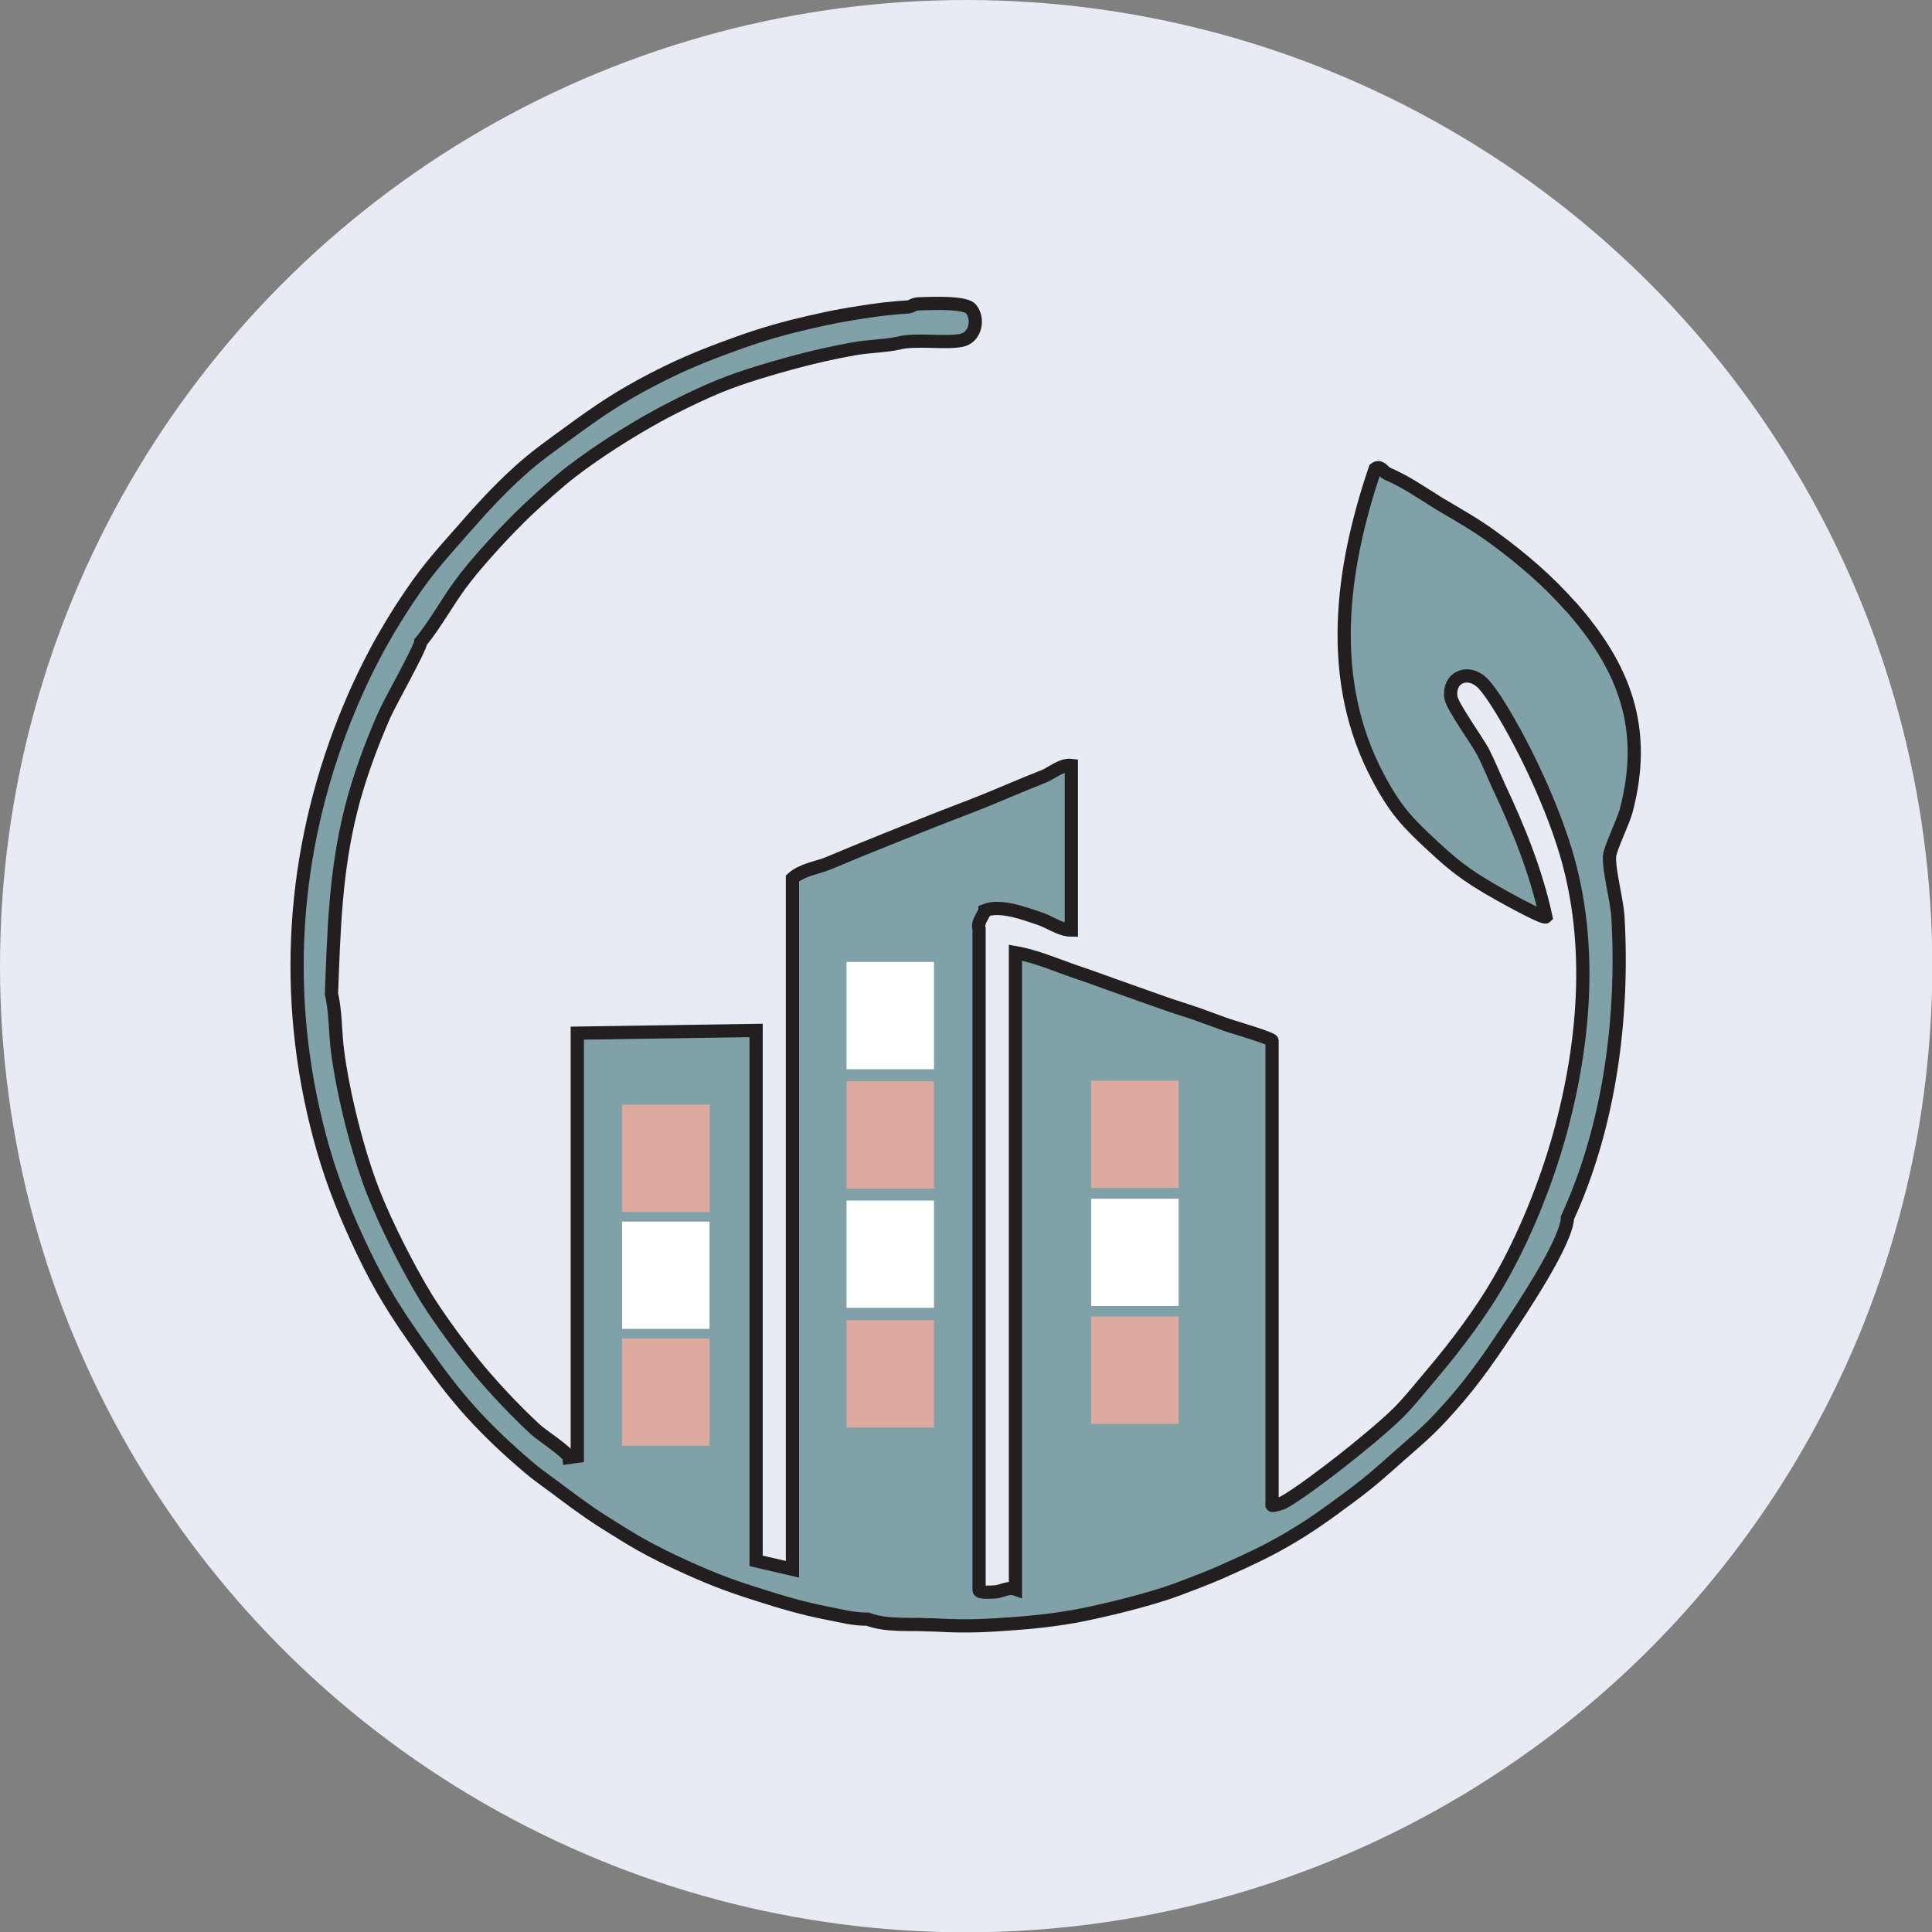
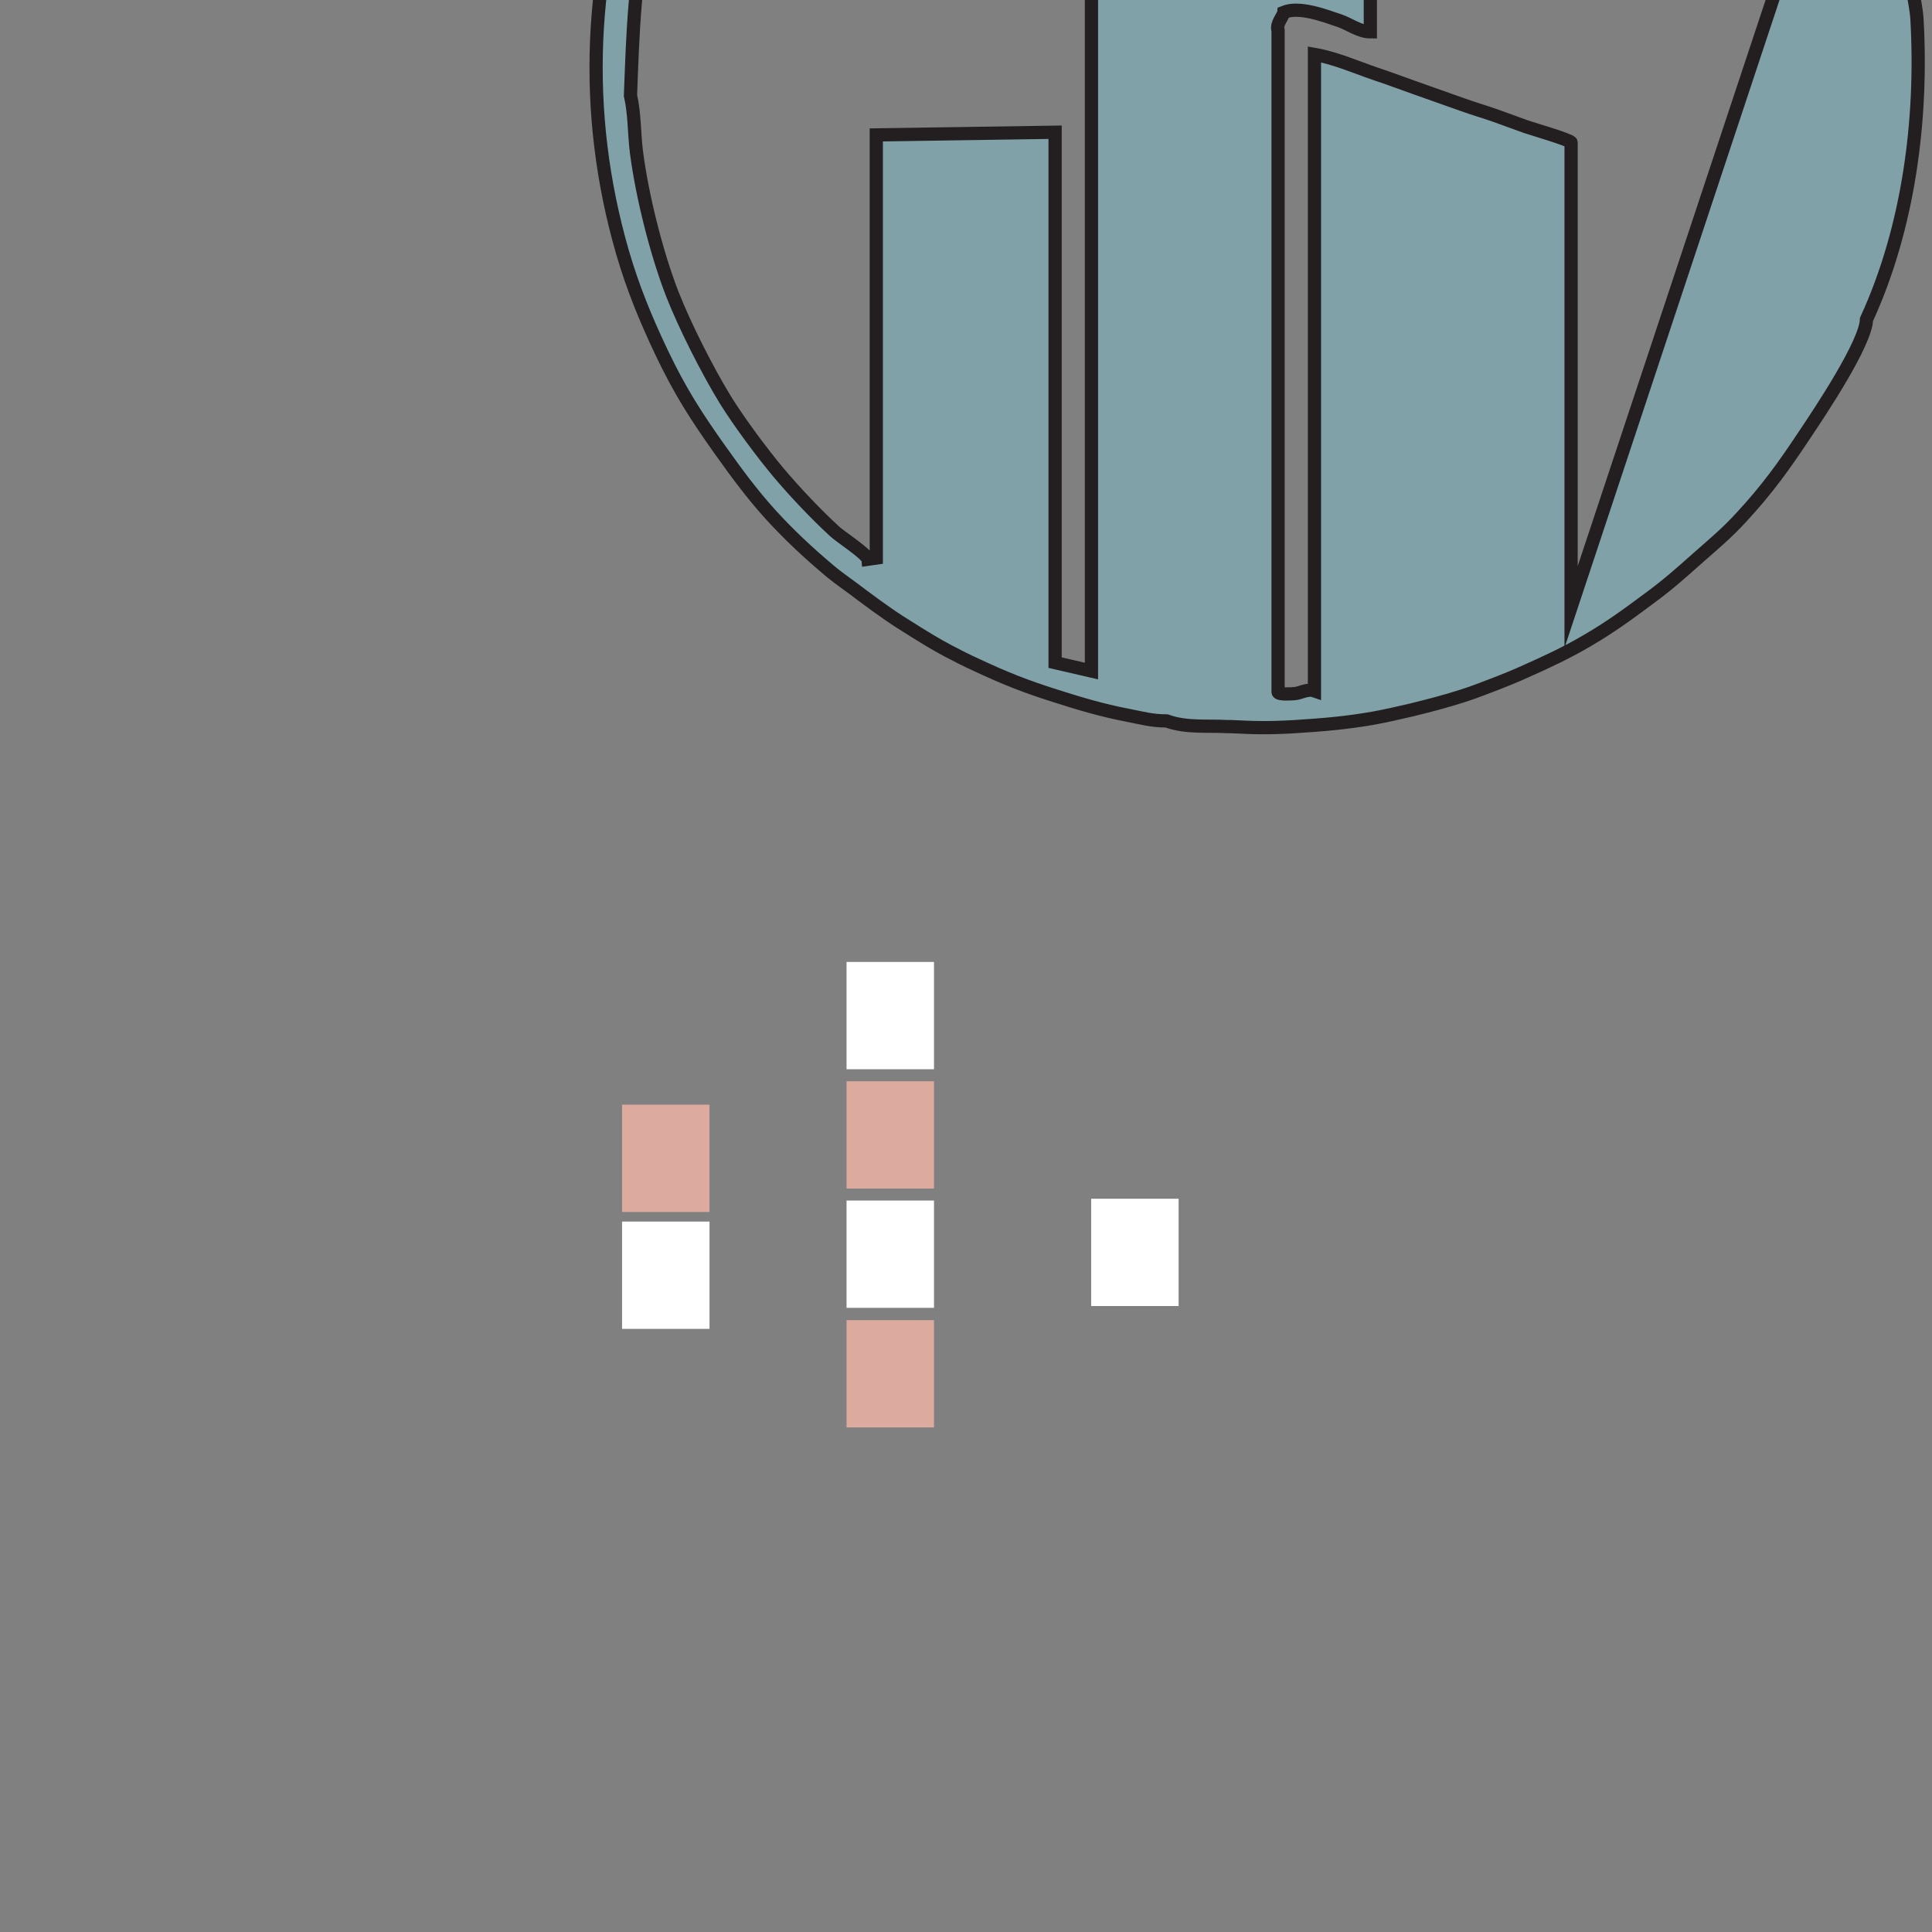
<svg xmlns="http://www.w3.org/2000/svg" id="Layer_1" version="1.1" viewBox="0 0 64.29 64.29">
  <rect x="0" y="0" width="64.29" height="64.29" fill="#808080" stroke="none" />
  <defs>
    <style>
      .st0 {
        fill: #ddaaa0;
      }

      .st1 {
        fill: #fff;
      }

      .st2 {
        fill: #e8ebf3;
      }

      .st3 {
        fill: #80a1a7;
        stroke: #231f20;
        stroke-miterlimit: 10;
        stroke-width: .44px;
      }
    </style>
  </defs>
-   <circle class="st2" cx="32.15" cy="32.15" r="32.15" />
  <g>
-     <path class="st3" d="M52.28,20.2c-.39-.44-.77-.82-1.21-1.21-.48-.42-.88-.74-1.39-1.11-.59-.43-1.16-.75-1.77-1.11-.6-.37-1.1-.73-1.77-1.02-.09-.04-.21-.28-.38-.15-1.14,3.35-1.63,7.03.1,10.27.58,1.09.97,1.5,1.86,2.32.67.62,1.06.92,1.86,1.39.2.12,1.78,1.01,1.86.93-.33-1.53-.92-2.97-1.58-4.37-.17-.37-.32-.75-.51-1.12-.21-.39-1.03-1.52-1.07-1.82-.09-.7.63-.96,1.11-.41.46.52,1.17,1.85,1.49,2.51.41.84.82,1.8,1.11,2.69,1.05,3.14.78,6.6-.09,9.76-.46,1.65-1.18,3.44-2.04,4.92-.58,1-1.39,2.08-2.14,2.97-.35.41-.84,1.03-1.21,1.39-.47.46-1.31,1.15-1.86,1.58-.47.37-1.47,1.13-1.95,1.39-.06.03-.35.12-.37.09v-15.46c-.02-.08-1.28-.45-1.49-.52-.34-.12-.68-.25-1.02-.37-.37-.13-.75-.24-1.11-.37-.53-.19-1.05-.37-1.58-.56-.43-.15-.87-.32-1.3-.46-.67-.23-1.35-.53-2.04-.65v21.18c-.23-.08-.48.08-.65.09-.11.01-.55.04-.56-.05v-22.02c-.08-.21.18-.48.19-.6.51-.21,1.33.1,1.86.28.32.11.66.37,1.02.37v-5.48c-.33-.04-.67.27-.93.37-.69.27-1.37.57-2.04.84-.55.22-1.12.43-1.67.65-.31.12-.62.25-.93.37-.46.19-.93.37-1.39.56-.37.15-.74.31-1.11.46-.38.16-.89.22-1.21.51v22.99l-1.21-.28s0-.06,0-.09v-17.56s-5.95.09-5.95.09v14.08s-.28.04-.28.04c-.02-.17-.96-.78-1.11-.93-.63-.58-1.31-1.3-1.86-1.95-.56-.67-1.31-1.68-1.77-2.42-.6-.98-1.35-2.46-1.77-3.53-.53-1.37-1-3.25-1.19-4.71-.08-.63-.06-1.29-.2-1.89.08-2.11.13-4.06.65-6.13.26-1.04.67-2.15,1.1-3.13.17-.4,1.22-2.25,1.22-2.45.55-.67.95-1.46,1.49-2.14.54-.69,1.4-1.62,2.04-2.23.39-.37,1.07-.98,1.49-1.3.86-.66,1.93-1.34,2.88-1.86.6-.33,1.51-.77,2.14-1.02.7-.28,1.59-.54,2.32-.74.67-.18,1.36-.34,2.04-.46.47-.09,1.03-.09,1.49-.19.59-.16,1.67.03,2.16-.11.41-.12.53-.7.26-1.03-.19-.24-1.37-.18-1.73-.17-.17,0-.29.1-.31.1-.65.04-1.04.09-1.67.19-.84.13-1.42.26-2.23.46-.9.23-1.48.43-2.32.74-.88.33-1.48.59-2.32,1.02-1.1.57-1.81,1.05-2.79,1.77-.59.43-1.12.8-1.67,1.3-.73.66-1.32,1.32-1.95,2.04-.59.67-1.06,1.19-1.58,1.95-1.02,1.48-1.78,2.96-2.42,4.65-1.69,4.51-1.9,9.29-.56,13.94.35,1.2.77,2.22,1.3,3.34.61,1.28,1.14,2.11,1.95,3.25.55.77,1.03,1.43,1.67,2.14.65.71,1.22,1.24,1.95,1.86.38.32.74.55,1.11.84.66.49,1.05.77,1.77,1.21.37.23.71.44,1.11.65.32.17.6.31.93.46.94.44,1.62.71,2.6,1.02.81.26,1.58.49,2.42.65.47.09.8.19,1.3.19.66.24,1.37.15,2.04.19.05,0,.08,0,.11,0,.79.04,1.28.05,2.12,0,.93-.06,1.68-.12,2.6-.28.44-.08.87-.18,1.3-.28.57-.14,1.11-.28,1.67-.46.35-.11.68-.24,1.02-.37.39-.15.74-.29,1.11-.46.7-.31,1.38-.63,2.04-1.02.77-.45,1.34-.87,2.04-1.39.68-.5,1.06-.85,1.67-1.39.5-.44.91-.78,1.39-1.3.88-.95,1.43-1.72,2.14-2.79.49-.73,2.02-3.02,2.04-3.81,1.4-3.05,1.87-6.64,1.68-9.99-.03-.57-.31-1.55-.28-2.04.02-.26.44-1.11.55-1.5.73-2.75-.05-4.78-1.85-6.82Z" />
+     <path class="st3" d="M52.28,20.2v-15.46c-.02-.08-1.28-.45-1.49-.52-.34-.12-.68-.25-1.02-.37-.37-.13-.75-.24-1.11-.37-.53-.19-1.05-.37-1.58-.56-.43-.15-.87-.32-1.3-.46-.67-.23-1.35-.53-2.04-.65v21.18c-.23-.08-.48.08-.65.09-.11.01-.55.04-.56-.05v-22.02c-.08-.21.18-.48.19-.6.51-.21,1.33.1,1.86.28.32.11.66.37,1.02.37v-5.48c-.33-.04-.67.27-.93.37-.69.27-1.37.57-2.04.84-.55.22-1.12.43-1.67.65-.31.12-.62.25-.93.37-.46.19-.93.37-1.39.56-.37.15-.74.31-1.11.46-.38.16-.89.22-1.21.51v22.99l-1.21-.28s0-.06,0-.09v-17.56s-5.95.09-5.95.09v14.08s-.28.04-.28.04c-.02-.17-.96-.78-1.11-.93-.63-.58-1.31-1.3-1.86-1.95-.56-.67-1.31-1.68-1.77-2.42-.6-.98-1.35-2.46-1.77-3.53-.53-1.37-1-3.25-1.19-4.71-.08-.63-.06-1.29-.2-1.89.08-2.11.13-4.06.65-6.13.26-1.04.67-2.15,1.1-3.13.17-.4,1.22-2.25,1.22-2.45.55-.67.95-1.46,1.49-2.14.54-.69,1.4-1.62,2.04-2.23.39-.37,1.07-.98,1.49-1.3.86-.66,1.93-1.34,2.88-1.86.6-.33,1.51-.77,2.14-1.02.7-.28,1.59-.54,2.32-.74.67-.18,1.36-.34,2.04-.46.47-.09,1.03-.09,1.49-.19.59-.16,1.67.03,2.16-.11.41-.12.53-.7.26-1.03-.19-.24-1.37-.18-1.73-.17-.17,0-.29.1-.31.1-.65.04-1.04.09-1.67.19-.84.13-1.42.26-2.23.46-.9.23-1.48.43-2.32.74-.88.33-1.48.59-2.32,1.02-1.1.57-1.81,1.05-2.79,1.77-.59.43-1.12.8-1.67,1.3-.73.66-1.32,1.32-1.95,2.04-.59.67-1.06,1.19-1.58,1.95-1.02,1.48-1.78,2.96-2.42,4.65-1.69,4.51-1.9,9.29-.56,13.94.35,1.2.77,2.22,1.3,3.34.61,1.28,1.14,2.11,1.95,3.25.55.77,1.03,1.43,1.67,2.14.65.71,1.22,1.24,1.95,1.86.38.32.74.55,1.11.84.66.49,1.05.77,1.77,1.21.37.23.71.44,1.11.65.32.17.6.31.93.46.94.44,1.62.71,2.6,1.02.81.26,1.58.49,2.42.65.47.09.8.19,1.3.19.66.24,1.37.15,2.04.19.05,0,.08,0,.11,0,.79.04,1.28.05,2.12,0,.93-.06,1.68-.12,2.6-.28.44-.08.87-.18,1.3-.28.57-.14,1.11-.28,1.67-.46.35-.11.68-.24,1.02-.37.39-.15.74-.29,1.11-.46.7-.31,1.38-.63,2.04-1.02.77-.45,1.34-.87,2.04-1.39.68-.5,1.06-.85,1.67-1.39.5-.44.91-.78,1.39-1.3.88-.95,1.43-1.72,2.14-2.79.49-.73,2.02-3.02,2.04-3.81,1.4-3.05,1.87-6.64,1.68-9.99-.03-.57-.31-1.55-.28-2.04.02-.26.44-1.11.55-1.5.73-2.75-.05-4.78-1.85-6.82Z" />
    <rect class="st0" x="20.7" y="36.76" width="2.91" height="3.57" />
    <rect class="st1" x="20.7" y="40.65" width="2.91" height="3.57" />
-     <rect class="st0" x="20.7" y="44.54" width="2.91" height="3.57" />
    <rect class="st1" x="28.17" y="32.01" width="2.91" height="3.57" />
    <rect class="st0" x="28.17" y="35.98" width="2.91" height="3.57" />
    <rect class="st1" x="28.17" y="39.95" width="2.91" height="3.57" />
    <rect class="st0" x="28.17" y="43.93" width="2.91" height="3.57" />
-     <rect class="st0" x="36.31" y="35.96" width="2.91" height="3.57" />
    <rect class="st1" x="36.31" y="39.89" width="2.91" height="3.57" />
-     <rect class="st0" x="36.31" y="43.81" width="2.91" height="3.57" />
  </g>
</svg>